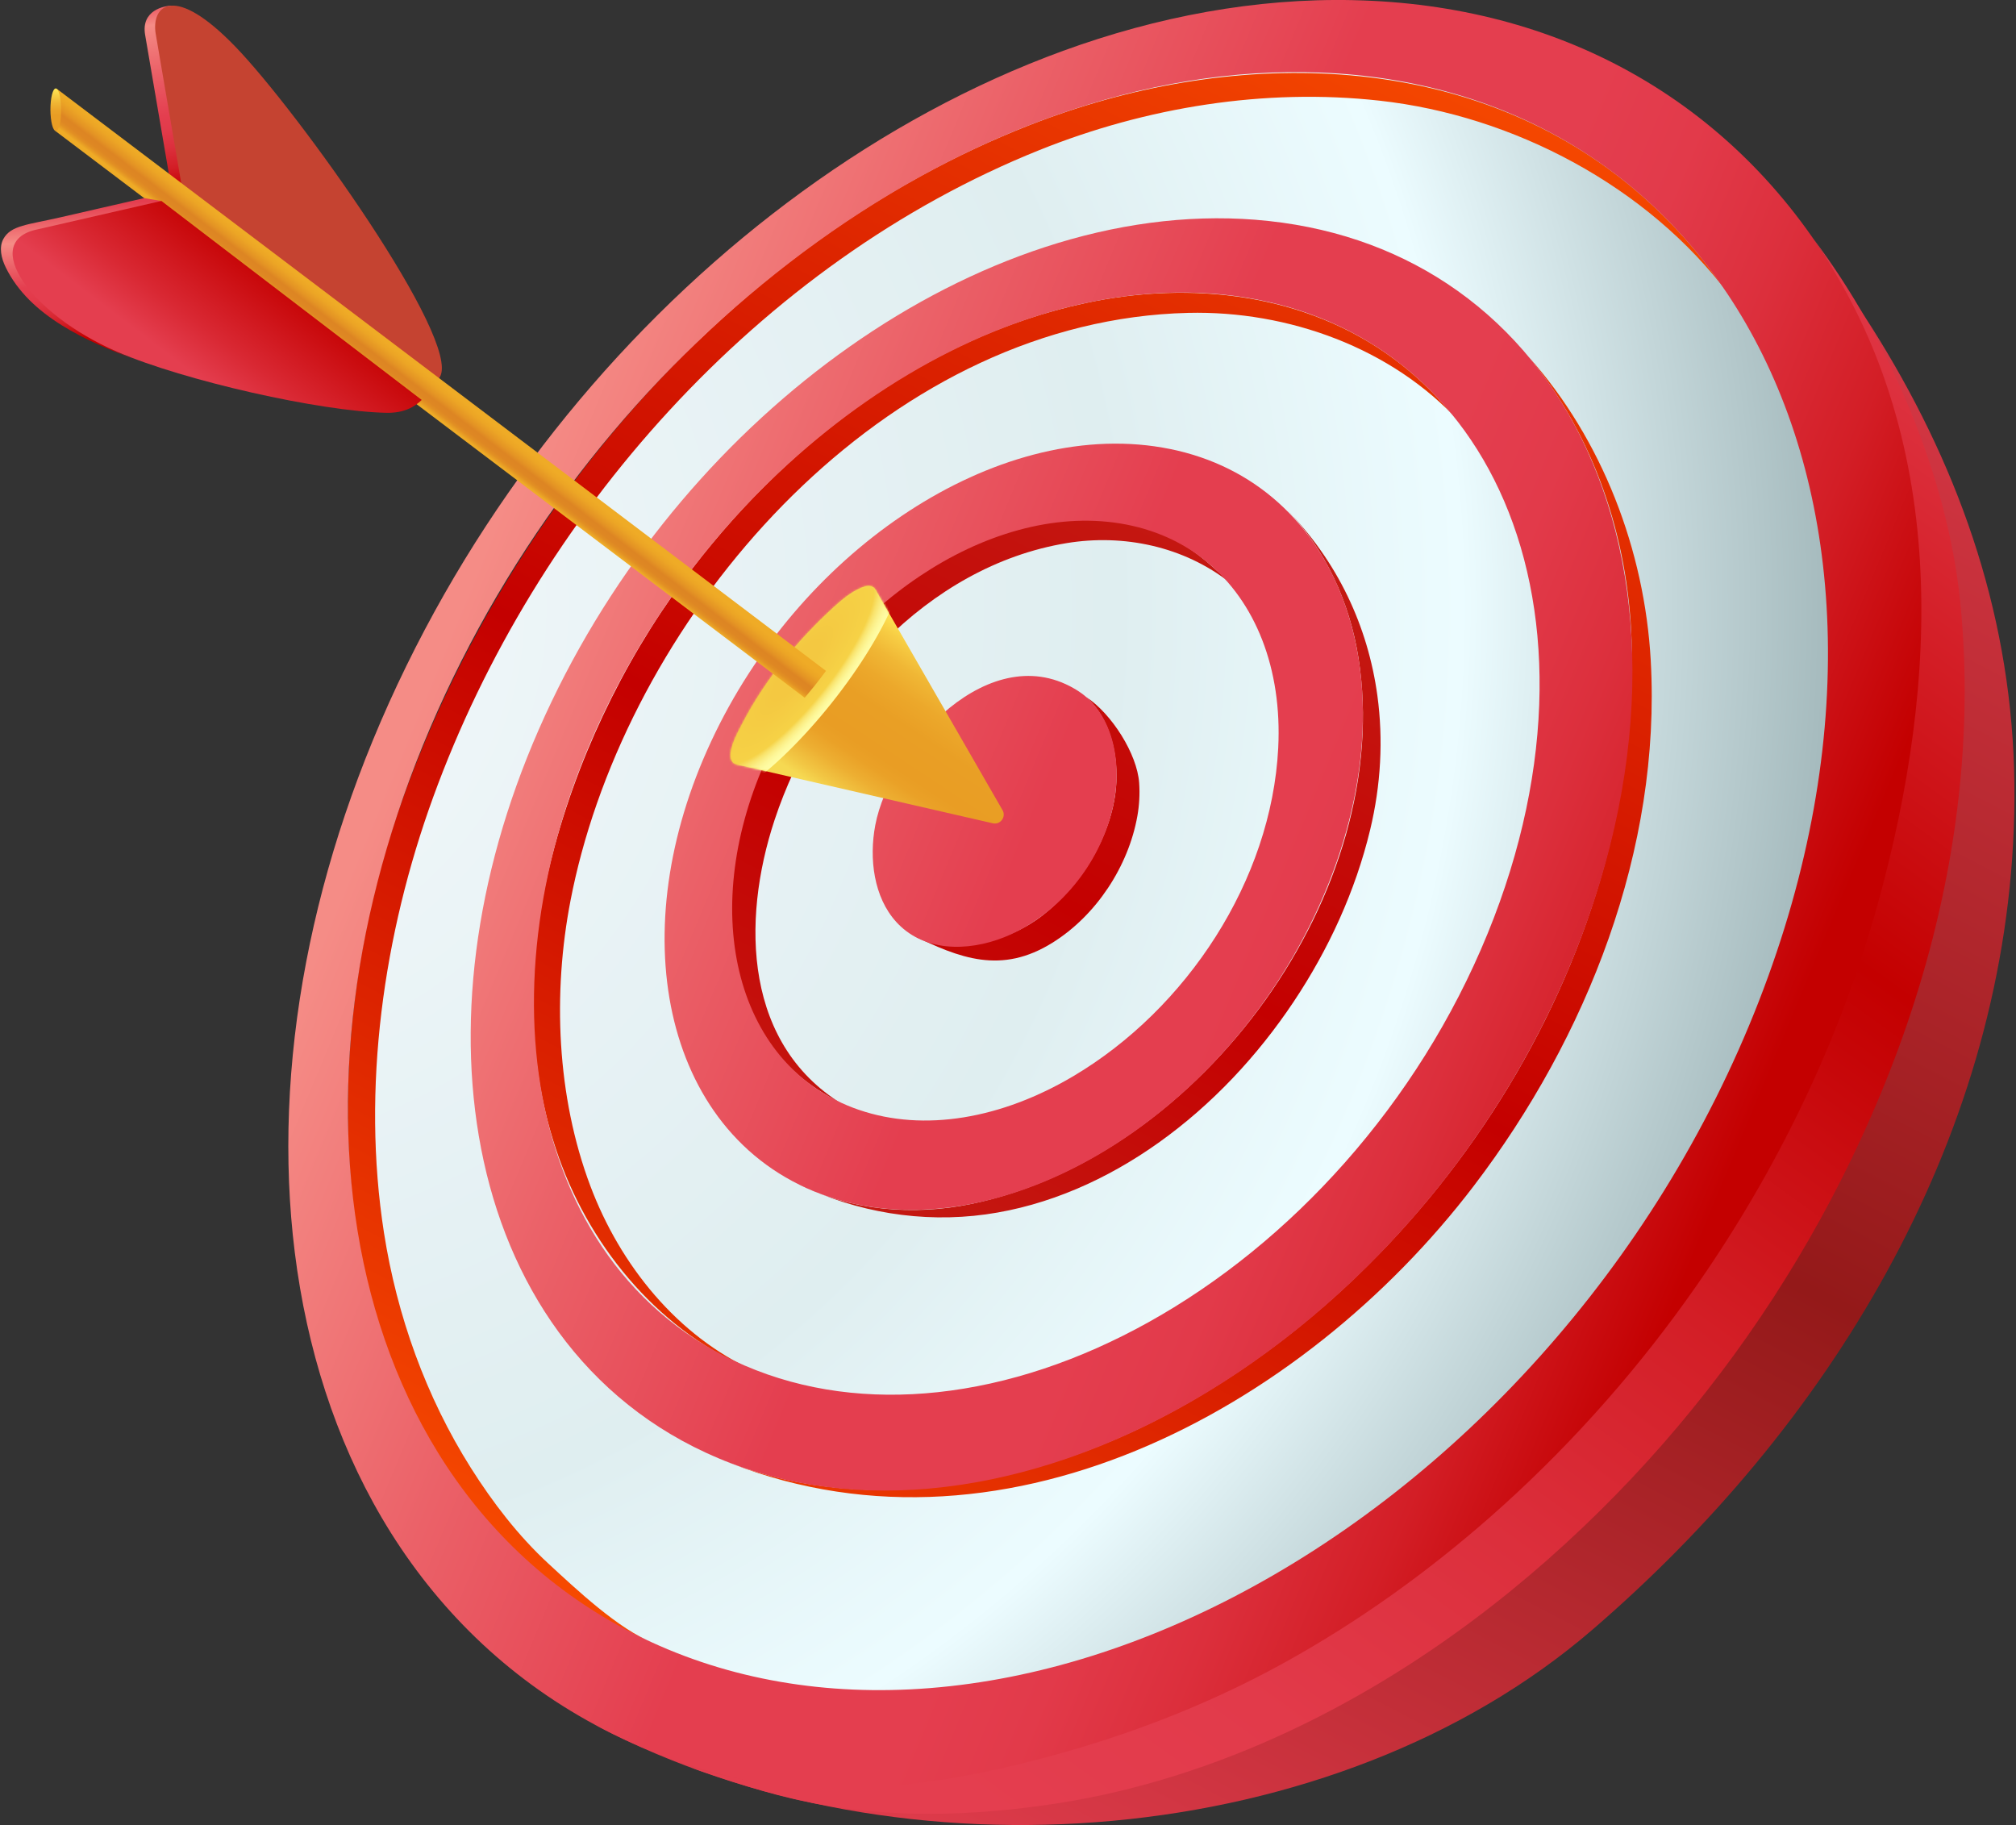
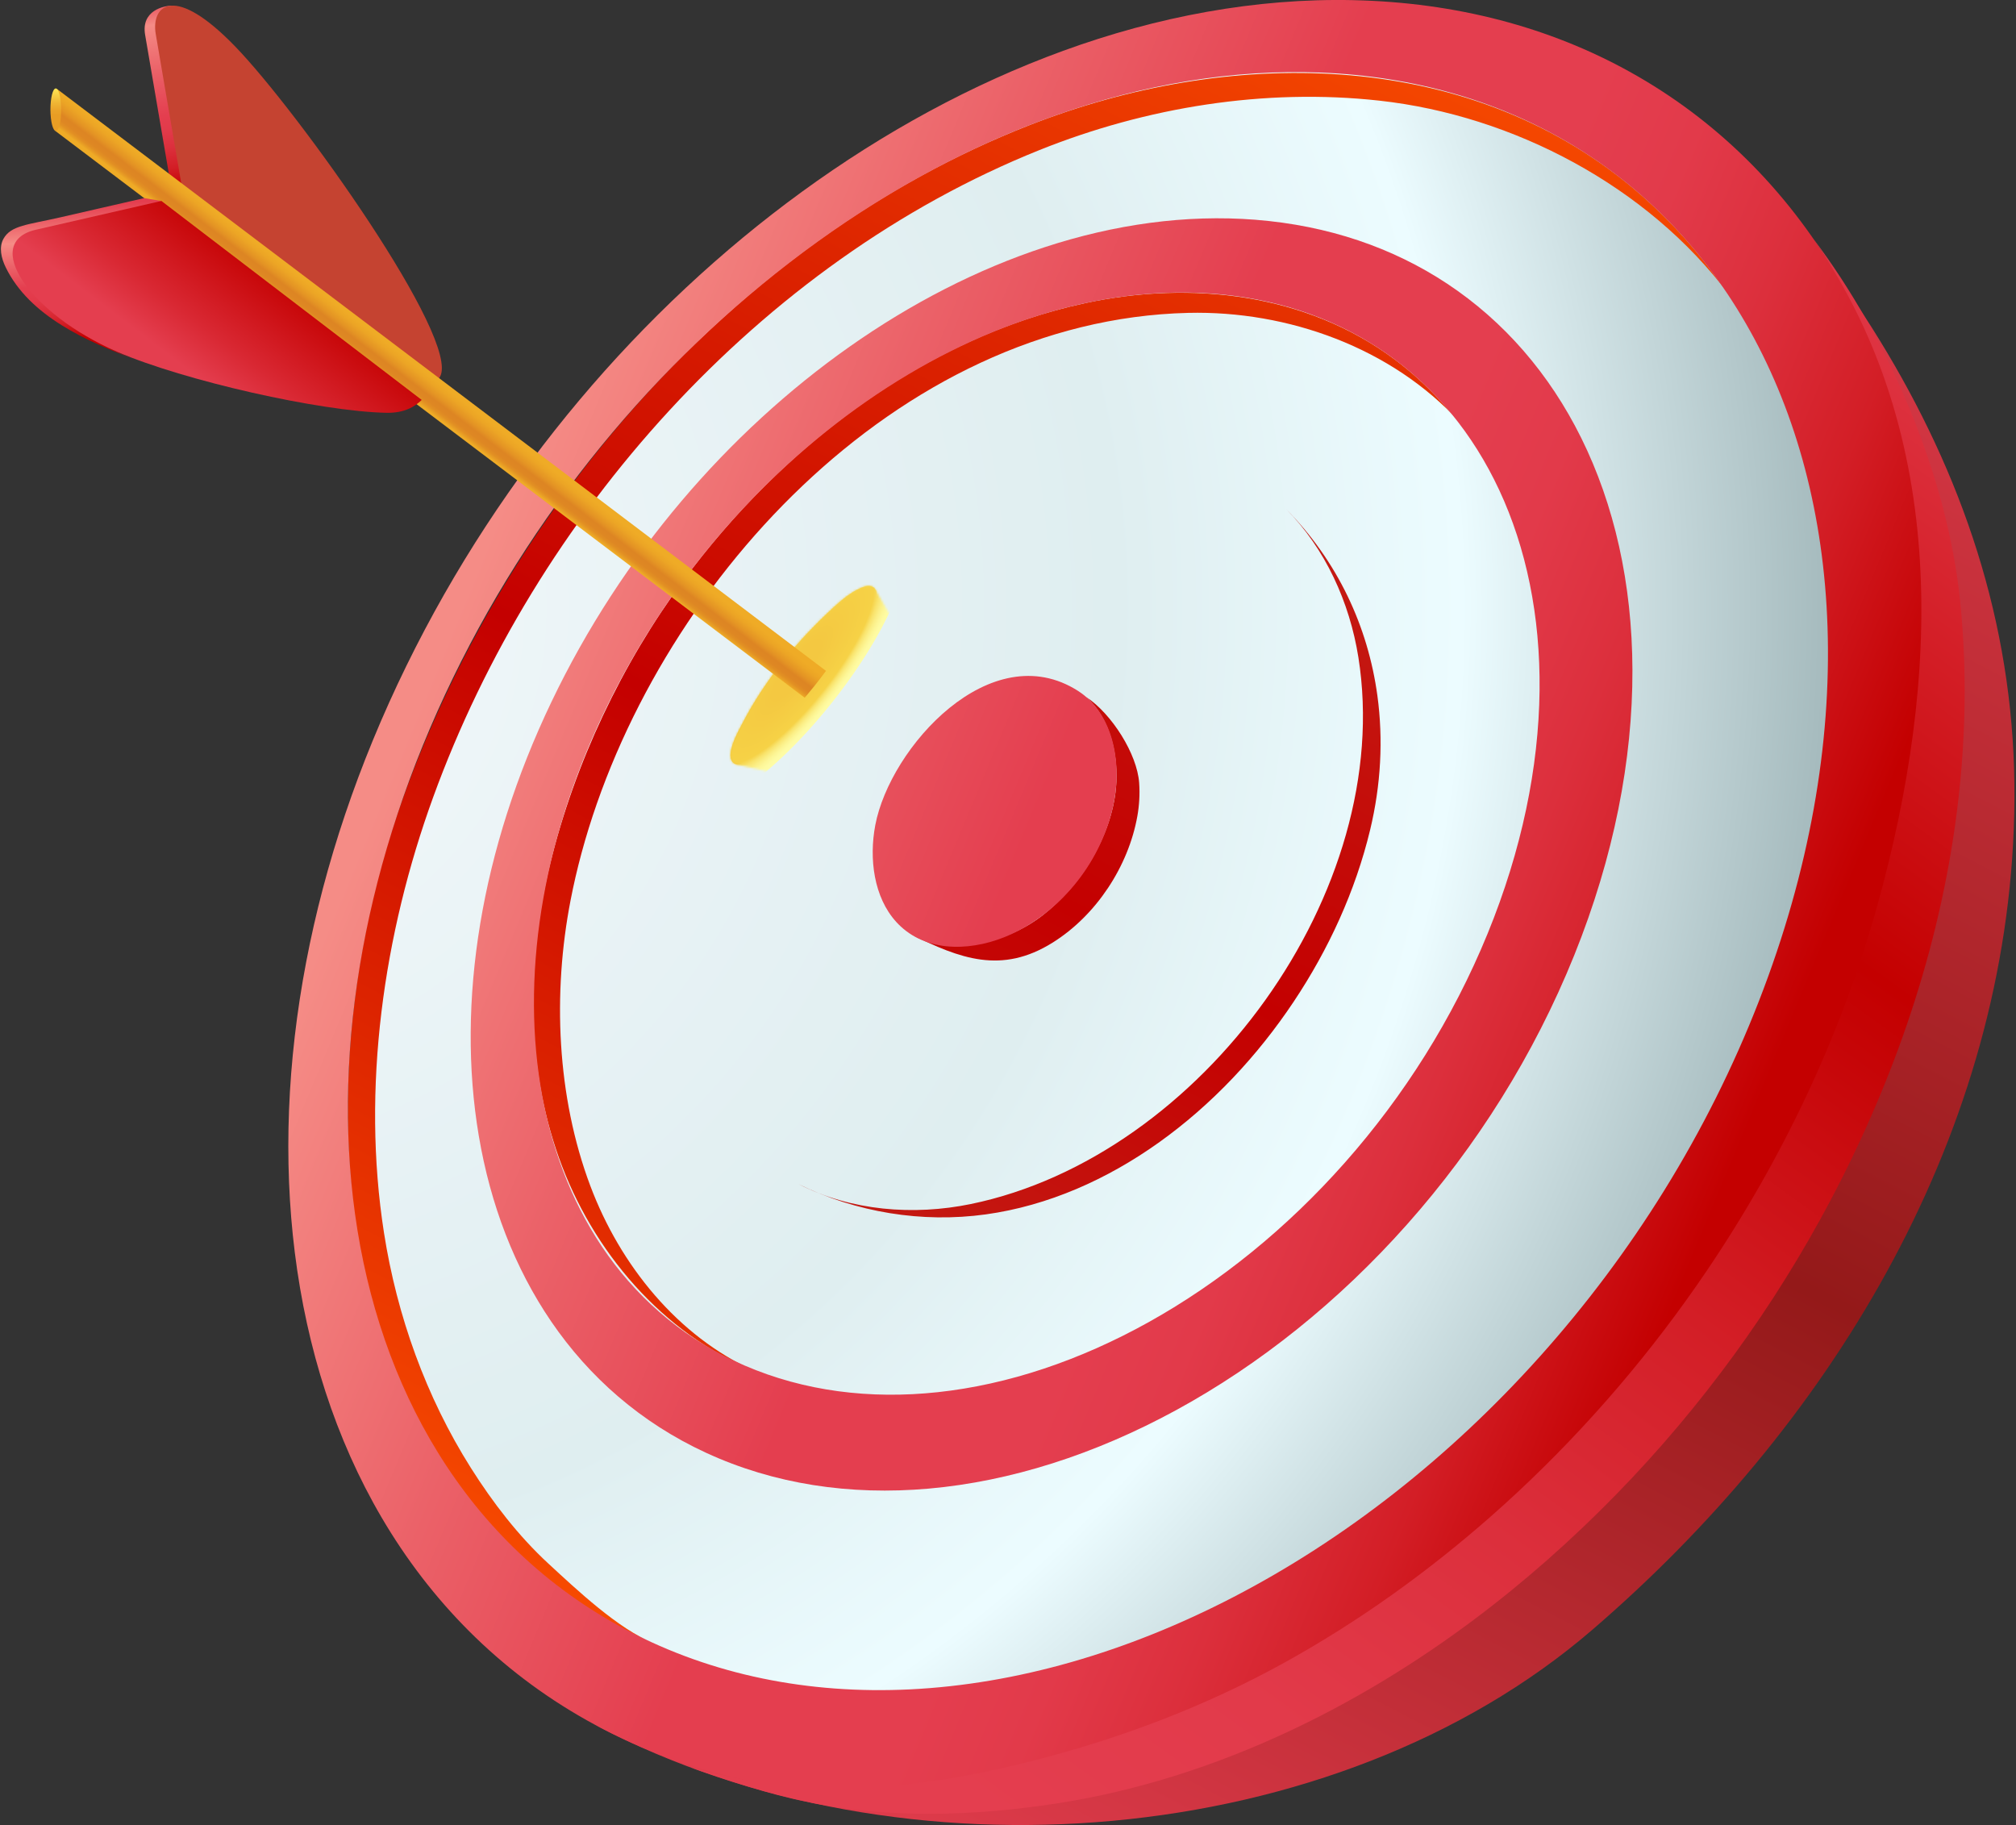
<svg xmlns="http://www.w3.org/2000/svg" width="961" height="870" viewBox="0 0 961 870" fill="none">
  <rect x="0" y="0" width="961" height="870" fill="#333333" stroke="none" />
  <path d="M655.463 15.596C702.329 17.012 744.722 28.771 781.158 49.573C819.489 71.456 851.176 103.321 874.187 143.413C898.322 185.466 912.734 236.248 915.084 293.129C917.526 352.176 906.933 416.889 881.28 483.434C855.151 551.226 816.545 612.78 769.663 664.966C723.105 716.797 669.481 758.153 613.211 786.923C558.507 814.893 502.328 830.445 448.521 832.47C397.031 834.41 348.41 823.936 305.638 800.595C265.114 778.48 233.741 746.901 211.264 709.477C189.856 673.831 176.39 632.675 170.637 588.801C165.111 546.64 166.661 501.562 175.255 455.734C183.617 411.158 198.748 365.286 220.938 319.819C242.848 274.925 269.954 233.866 300.501 197.577C331.189 161.12 365.841 128.872 402.768 102.122C440.44 74.832 481.024 52.863 522.72 37.911C565.875 22.43 610.807 14.251 655.458 15.602L655.463 15.596Z" fill="url(#paint0_radial_732_19986)" />
  <path d="M959.423 352.689C954.334 275.773 926.353 206.836 884.484 144.164C880.972 138.908 867.9 118.992 864.362 113.752C951.936 243.389 913.794 438.74 841.864 565.719C825.566 594.484 807.027 621.99 786.452 647.87C716.385 736.027 619.618 810.183 510.242 841.227C446.42 859.339 362.363 855.196 284.523 822.612C430.075 899.004 636.515 882.183 758.795 777.053C871.017 680.572 954.167 545.96 959.946 394.861C960.319 385.176 960.357 375.479 960.055 365.788C959.92 361.516 959.72 357.248 959.439 352.981C959.433 352.884 959.428 352.781 959.417 352.684L959.423 352.689Z" fill="url(#paint1_linear_732_19986)" />
-   <path d="M578.473 270.555C503.826 202.487 390.734 292.486 362.083 364.487C341.826 415.388 338.396 487.75 392.231 520.922C392.76 521.247 393.295 521.571 393.829 521.884C393.856 521.9 393.889 521.916 393.916 521.933C393.943 521.949 393.975 521.965 394.002 521.987C394.029 522.003 394.062 522.019 394.089 522.035C394.116 522.051 394.148 522.068 394.175 522.089C397.314 523.904 400.447 525.725 403.585 527.534C354.515 499.186 353.262 439.107 369.241 390.81C389.724 328.894 441.538 269.934 508.45 258.882C535.475 254.42 564.38 260.389 586.506 277.885C583.821 275.449 581.147 273.002 578.468 270.56L578.473 270.555Z" fill="url(#paint2_linear_732_19986)" />
  <path d="M543.022 373.167C542.071 359.447 529.998 340.281 517.812 332.265C529.572 342.739 533.348 360.819 531.97 375.582C529.809 398.804 515.165 422.291 496.858 436.411C479.438 449.846 453.903 455.123 434.203 445.335C457.474 456.895 477.358 464.571 501.779 449.305C522.506 436.352 537.88 413.016 542.163 389.005C543.071 383.928 543.395 378.537 543.022 373.162V373.167Z" fill="url(#paint3_linear_732_19986)" />
  <path d="M686.504 191.008C679.903 183.775 672.68 177.212 664.886 171.384C622.719 139.859 567.826 133.625 517.422 144.461C439.815 161.147 372.438 213.523 325.913 276.448C296.5 316.227 274.002 363.665 262.22 411.849C250.968 457.878 250.498 507.31 266.461 551.923C282.423 596.536 315.871 635.753 359.787 653.558C322.969 636.947 295.625 603.073 281.402 565.266C265.386 522.678 263.365 473.505 271.997 429.038C273.44 421.605 275.174 414.124 277.21 406.604C311.506 279.754 427.391 152.477 566.379 149.134C613.931 147.988 663.47 165.766 695.859 201.245L686.509 191.003L686.504 191.008Z" fill="url(#paint4_linear_732_19986)" />
  <path d="M656.591 331.644C652.108 298.623 637.626 267.519 613.058 242.622C631.77 261.583 643.346 287.02 647.527 313.337C665.202 424.625 572.831 551.232 462.802 573.903C435.556 579.515 405.749 577.198 380.625 564.407C408.147 577.906 439.515 583.054 469.911 578.846C499.734 574.719 527.856 562.073 552.267 544.685C577.688 526.578 599.403 503.361 616.699 477.433C633.342 452.482 646.112 424.711 653.134 395.509C658.266 374.172 659.427 352.527 656.591 331.644Z" fill="url(#paint5_linear_732_19986)" />
-   <path d="M786.896 314.914C783.958 262.323 763.852 209.58 728.665 170.044C760.022 207.905 776.055 256.348 777.762 305.024C783.164 458.937 681.832 611.019 549.844 677.574C486.827 709.353 408.706 723.203 341.859 694.833C475.348 751.481 621.11 672.151 702.58 565.206C756.5 494.427 791.92 404.897 786.891 314.909L786.896 314.914Z" fill="url(#paint6_linear_732_19986)" />
  <path d="M598.487 104.753C633.135 107.486 663.946 118.057 689.913 135.262C716.878 153.126 738.583 178.12 753.746 208.742C769.449 240.456 778.048 278.009 778.156 319.43C778.27 361.98 769.427 408.122 750.434 455.28C731.188 503.059 703.698 546.494 670.753 583.588C637.964 620.504 600.319 650.516 560.707 672.118C521.885 693.293 481.695 706.106 442.77 709.553C405.071 712.891 368.939 707.414 336.576 692.483C305.484 678.141 280.868 656.437 262.745 629.893C245.276 604.304 233.775 574.124 228.238 541.417C222.869 509.692 223.069 475.369 228.941 440.139C234.683 405.659 245.913 369.969 262.907 334.474C279.728 299.325 300.844 267.206 324.79 238.917C348.822 210.525 376.015 185.633 404.952 165.269C434.343 144.585 465.868 128.337 498.03 117.809C531.057 107 565.104 102.111 598.498 104.747L598.487 104.753ZM355.083 650.938C383.297 663.076 414.578 667.078 447.048 663.589C480.415 660.002 514.722 648.529 547.77 630.087C581.391 611.327 613.31 585.571 641.14 554.105C669.089 522.51 692.516 485.616 709.116 445.043C725.527 404.924 733.473 365.583 733.889 329.164C734.294 293.572 727.509 261.113 714.626 233.509C702.121 206.722 683.938 184.645 661.094 168.634C638.99 153.142 612.548 143.348 582.617 140.383C553.631 137.514 523.921 141.306 494.984 150.408C466.711 159.3 438.924 173.328 412.969 191.376C387.369 209.174 363.294 231.063 342.038 256.116C320.846 281.088 302.216 309.486 287.458 340.567C272.571 371.925 262.864 403.406 258.072 433.754C253.189 464.674 253.367 494.686 258.477 522.294C263.728 550.648 274.224 576.636 289.894 598.476C306.078 621.023 327.836 639.221 355.088 650.949L355.083 650.938Z" fill="url(#paint7_linear_732_19986)" />
  <path d="M815.902 129.363C804.834 114.551 792.296 101.279 778.446 89.687C697.689 22.105 584.403 22.915 490.59 59.707C349.36 115.091 240.039 243.411 190.407 385.256C141.284 525.638 158.029 717.315 311.499 783.195C294.743 776.492 274.794 757.634 261.479 745.361C247.121 732.132 234.87 716.17 224.471 699.711C203.075 665.841 189.235 627.213 183.05 587.688C172.257 518.718 182.748 445.265 206.505 379.93C255.272 245.826 361.833 125.16 495.506 71.521C546.455 51.075 602.823 41.946 657.532 47.974C721.311 55.002 785.603 88.817 824.318 140.626L815.896 129.358L815.902 129.363Z" fill="url(#paint8_linear_732_19986)" />
  <path d="M645.139 0.077C694.193 1.152 738.703 13.003 777.083 34.33C817.559 56.817 851.163 89.806 875.736 131.518C901.567 175.375 917.2 228.529 920.101 288.235C923.115 350.339 912.311 418.537 885.481 488.744C858.115 560.339 817.424 625.333 767.884 680.356C718.706 734.979 662.03 778.415 602.595 808.427C544.898 837.559 485.732 853.472 429.186 855.071C375.196 856.595 324.343 845.04 279.757 820.003C237.623 796.343 205.137 762.879 181.974 723.435C159.961 685.941 146.235 642.808 140.52 596.958C135.038 552.966 136.874 506.03 145.982 458.38C154.83 412.082 170.652 364.492 193.739 317.34C216.523 270.803 244.645 228.248 276.294 190.603C308.095 152.78 344 119.278 382.261 91.426C421.327 62.986 463.45 40.001 506.772 24.228C551.672 7.882 598.505 -0.95 645.15 0.071L645.139 0.077ZM298.901 777.021C339.447 798.385 385.362 807.622 433.821 805.251C484.328 802.777 536.936 787.727 588.064 761.199C640.564 733.958 690.568 695.108 734.009 646.627C777.731 597.833 813.848 540.374 838.48 477.103C862.69 414.923 872.975 354.374 871.166 298.995C869.421 245.523 856.414 197.615 834.255 157.771C813.07 119.678 783.662 89.222 747.886 68.118C713.785 48.001 673.947 36.398 629.739 34.61C587.513 32.903 544.903 40.315 503.899 54.754C464.212 68.728 425.524 89.46 389.586 115.34C354.323 140.734 321.221 171.432 291.922 206.203C262.752 240.824 236.899 280.013 216.064 322.877C194.976 366.269 180.683 410.007 172.904 452.46C164.92 496.053 163.705 538.835 169.252 578.759C175.016 620.218 188.132 658.976 208.767 692.391C230.374 727.384 260.354 756.721 298.89 777.026L298.901 777.021Z" fill="url(#paint9_linear_732_19986)" />
  <path d="M934.369 286.452C928.287 227.33 900.797 161.893 864.357 113.757C929.362 207.684 924.711 324.216 895.039 431.096C877.769 493.292 849.675 552.426 813.504 605.838C787.473 644.278 757.142 679.8 723.192 711.465C719.022 715.349 714.792 719.173 710.514 722.938C680.199 749.585 647.183 773.24 611.828 792.74C574.486 813.332 534.583 828.441 493.313 839.028C454.404 849.011 413.885 855.293 373.696 850.939C362.25 849.697 354.288 848.395 342.938 845.845C340.178 845.224 332.135 843.42 329.461 842.593C346.79 848.589 366.047 855.142 384.165 858.739C423.009 867.063 464.824 865.653 503.971 859.587C542.307 853.645 579.558 841.589 614.643 825.135C669.714 799.303 719.389 762.901 762.587 720.221C804.094 679.216 839.643 632.183 867.771 581.066C898.636 524.968 921.081 463.658 930.934 400.284C936.778 362.693 938.264 324.324 934.364 286.452H934.369Z" fill="url(#paint10_linear_732_19986)" />
  <path d="M427.21 439.426C428.636 440.992 430.208 442.445 431.932 443.752C446.873 455.102 468.599 452.444 485.231 443.752C509.004 431.328 526.49 407.517 531.222 381.113C534.63 362.094 530.152 339.725 513.871 329.316C472.385 302.798 424.283 356.108 417.233 393.321C414.203 409.321 416.526 427.66 427.21 439.426Z" fill="url(#paint11_linear_732_19986)" />
-   <path d="M550.362 212.751C571.029 215.662 589.028 223.36 603.834 234.941C618.986 246.793 630.778 262.696 638.616 281.634C646.616 300.967 650.463 323.39 649.533 347.709C648.588 372.406 642.733 398.896 631.405 425.792C619.996 452.892 604.239 477.557 585.609 498.781C567.032 519.945 545.771 537.49 523.337 550.551C501.163 563.467 478.01 571.899 455.318 575.162C433.041 578.365 411.342 576.566 391.517 569.209C372.157 562.025 356.443 550.227 344.527 535.205C332.875 520.512 324.827 502.702 320.516 483.007C316.286 463.68 315.633 442.456 318.717 420.411C321.758 398.664 328.451 375.987 339.023 353.337C349.524 330.828 362.958 310.274 378.321 292.259C393.721 274.201 411.19 258.547 429.746 245.972C448.484 233.272 468.471 223.619 488.69 217.801C509.249 211.886 530.17 209.898 550.373 212.745L550.362 212.751ZM409.424 529.009C425.014 534.357 441.97 535.394 459.288 532.607C476.855 529.776 494.707 523.018 511.766 512.89C565.59 480.933 606.103 419.72 609.312 356.546C610.268 337.678 607.578 320.192 601.674 305.018C595.861 290.083 586.959 277.426 575.389 267.881C564.023 258.504 550.092 252.13 533.989 249.51C518.173 246.933 501.692 248.219 485.438 252.675C468.709 257.256 452.93 264.943 438.534 274.569C423.701 284.486 409.732 296.91 397.427 311.301C385.143 325.664 374.437 342.08 366.123 360.068C357.767 378.142 352.559 396.206 350.312 413.481C348.038 430.945 348.773 447.69 352.36 462.864C356.006 478.265 362.607 492.088 372.022 503.383C381.61 514.878 394.132 523.775 409.429 529.02L409.424 529.009Z" fill="url(#paint12_linear_732_19986)" />
  <path d="M79.76 16.217C79.004 10.178 76.562 5.235 82.212 2.68C78.129 2.68 67.184 4.955 69.178 16.617L81.937 91.237L92.476 90.843C88.511 67.669 84.551 44.496 80.586 21.322C80.327 19.804 79.987 18.049 79.76 16.217Z" fill="url(#paint13_linear_732_19986)" />
  <path d="M81.608 2.702C87.696 2.254 97.625 7.164 112.161 22.203C141.903 52.928 220.04 162.06 209.69 179.686C209.355 180.221 208.972 180.729 208.507 181.21L86.999 90.843L74.24 16.223C73.09 9.487 75.256 3.172 81.614 2.708L81.608 2.702Z" fill="#C54331" />
-   <path d="M477.878 386.137L417.345 281.073L351.055 364.373L473.243 392.425C476.873 393.262 479.752 389.357 477.878 386.137Z" fill="url(#paint14_linear_732_19986)" />
  <path d="M353.716 345.094C351.89 348.638 345.246 360.23 349.729 363.747C350.14 364.065 350.588 364.271 351.063 364.384C352.797 364.784 354.861 363.936 356.508 362.985C365.524 357.794 373.151 350.507 380.19 342.847C391.609 330.423 401.738 316.811 410.364 302.307C413.443 297.137 416.366 291.752 417.619 285.864C417.954 284.276 418.083 282.434 417.354 281.072C417.154 280.7 416.89 280.365 416.555 280.084C414.988 278.777 412.628 279.274 410.742 280.057C405.648 282.174 401.37 285.788 397.346 289.472C380.093 305.256 364.46 324.233 353.721 345.094H353.716Z" fill="url(#paint15_linear_732_19986)" />
  <path d="M409.048 293.912C408.232 297.964 404.424 303.522 403.359 305.326C397.882 314.607 391.524 323.169 384.572 331.417C381.012 335.636 377.55 340.076 373.498 343.83C369.652 347.39 365.741 351.236 360.896 353.413C359.103 354.218 357.914 354.18 357.347 353.375C356.78 352.57 356.818 351.02 357.509 348.768C359.778 341.427 364.305 334.923 368.626 328.657C374.228 320.538 380.407 312.857 387.073 305.586C391.967 300.243 397.407 294.296 403.835 290.779C405.79 289.721 407.216 289.445 408.005 289.958C409.193 290.731 409.393 292.189 409.042 293.918L409.048 293.912Z" fill="url(#paint16_radial_732_19986)" />
  <mask id="mask0_732_19986" style="mask-type:luminance" maskUnits="userSpaceOnUse" x="348" y="279" width="131" height="114">
    <path d="M477.881 386.137L417.349 281.072C417.149 280.7 416.884 280.365 416.549 280.084C414.983 278.777 412.622 279.274 410.737 280.057C405.643 282.174 401.365 285.788 397.341 289.472C380.087 305.256 364.454 324.233 353.716 345.094C351.89 348.638 345.246 360.23 349.729 363.747C350.14 364.065 350.588 364.271 351.063 364.384L473.252 392.436C476.882 393.273 479.761 389.367 477.887 386.148L477.881 386.137Z" fill="white" />
  </mask>
  <g mask="url(#mask0_732_19986)">
    <path d="M396.598 334.877C424.12 300.24 438.186 265.611 428.017 257.53C417.847 249.449 387.292 270.977 359.77 305.614C332.248 340.251 318.182 374.88 328.352 382.961C338.521 391.042 369.077 369.514 396.598 334.877Z" fill="url(#paint17_radial_732_19986)" />
  </g>
  <path d="M393.728 319.771C393.437 320.192 393.123 320.592 392.815 321.013C391.335 323.006 389.801 325.016 388.229 326.971C387.025 328.489 385.798 329.969 384.572 331.412C384.243 331.811 383.913 332.2 383.568 332.584C373.736 325.14 363.9 317.702 354.068 310.264C343.529 302.291 332.985 294.318 322.446 286.345C308.067 275.471 293.693 264.597 279.313 253.723C262.589 241.072 245.86 228.421 229.136 215.77C211.548 202.466 193.959 189.161 176.366 175.856C159.399 163.022 142.432 150.192 125.465 137.358C110.61 126.122 95.749 114.886 80.895 103.645C69.632 95.127 58.375 86.614 47.112 78.095C40.932 73.422 34.753 68.75 28.573 64.077C27.849 63.526 27.12 62.981 26.391 62.43L27.05 42.319C30.253 44.744 33.456 47.17 36.665 49.595C45.373 56.185 54.08 62.775 62.793 69.366C75.655 79.1 88.522 88.834 101.384 98.568C117.054 110.425 132.725 122.281 148.39 134.138C165.514 147.097 182.643 160.056 199.766 173.015C216.998 186.055 234.235 199.095 251.467 212.135C267.456 224.235 283.451 236.335 299.44 248.44C312.842 258.579 326.244 268.718 339.646 278.863C349.104 286.02 358.568 293.183 368.027 300.341C376.588 306.817 385.156 313.294 393.723 319.771H393.728Z" fill="url(#paint18_linear_732_19986)" />
  <path d="M29.119 54.197C28.865 59.696 27.537 63.305 26.143 62.251C24.755 61.198 23.831 55.888 24.079 50.389C24.333 44.89 25.662 41.282 27.056 42.335C28.444 43.388 29.368 48.698 29.119 54.197Z" fill="url(#paint19_linear_732_19986)" />
  <path d="M1.648 113.822C-0.626 117.949 0.638 123.13 2.696 127.37C14.104 150.846 41.567 162.741 64.573 171.454C61.597 170.325 58.545 169.061 55.536 167.575C39.12 159.494 18.696 143.181 12.079 131.724C9.594 127.424 8.195 121.898 10.502 117.496C13.613 111.559 21.381 110.808 27.285 109.452C34.248 107.859 41.211 106.26 48.174 104.666C55.542 102.976 62.91 101.29 70.278 99.599C72.217 99.156 74.961 96.234 76.949 95.78L68.706 94.435L28.581 103.635C13.197 107.162 5.192 107.4 1.653 113.822H1.648Z" fill="url(#paint20_linear_732_19986)" />
  <path d="M76.946 95.78L201.025 190.63C197.714 193.888 192.712 196.934 184.188 196.761C152.706 196.124 87.706 181.463 55.938 167.721C13.94 149.55 -9.05 115.497 17.089 109.501L76.946 95.78Z" fill="url(#paint21_linear_732_19986)" />
  <defs>
    <radialGradient id="paint0_radial_732_19986" cx="0" cy="0" r="1" gradientUnits="userSpaceOnUse" gradientTransform="translate(83.484 289.575) scale(786.376 786.376)">
      <stop offset="0.04" stop-color="#F3F8FB" />
      <stop offset="0.57" stop-color="#DFEEF0" />
      <stop offset="0.78" stop-color="#ECFCFF" />
      <stop offset="1" stop-color="#A6BBBE" />
    </radialGradient>
    <linearGradient id="paint1_linear_732_19986" x1="928.67" y1="63.802" x2="477.535" y2="935.774" gradientUnits="userSpaceOnUse">
      <stop stop-color="#E43E4F" />
      <stop offset="0.53" stop-color="#941919" />
      <stop offset="1" stop-color="#E43E4F" />
    </linearGradient>
    <linearGradient id="paint2_linear_732_19986" x1="674.998" y1="-67.445" x2="223.857" y2="804.527" gradientUnits="userSpaceOnUse">
      <stop stop-color="#C54331" />
      <stop offset="0.53" stop-color="#C40000" />
      <stop offset="1" stop-color="#C54331" />
    </linearGradient>
    <linearGradient id="paint3_linear_732_19986" x1="727.142" y1="-40.469" x2="276.001" y2="831.509" gradientUnits="userSpaceOnUse">
      <stop stop-color="#C54331" />
      <stop offset="0.53" stop-color="#C40000" />
      <stop offset="1" stop-color="#C54331" />
    </linearGradient>
    <linearGradient id="paint4_linear_732_19986" x1="668.429" y1="-70.843" x2="217.288" y2="801.129" gradientUnits="userSpaceOnUse">
      <stop stop-color="#FE5500" />
      <stop offset="0.53" stop-color="#C40000" />
      <stop offset="1" stop-color="#FE5500" />
    </linearGradient>
    <linearGradient id="paint5_linear_732_19986" x1="776.765" y1="-14.757" x2="325.678" y2="857.129" gradientUnits="userSpaceOnUse">
      <stop stop-color="#C54331" />
      <stop offset="0.53" stop-color="#C40000" />
      <stop offset="1" stop-color="#C54331" />
    </linearGradient>
    <linearGradient id="paint6_linear_732_19986" x1="842.151" y1="19.037" x2="391.016" y2="891.01" gradientUnits="userSpaceOnUse">
      <stop stop-color="#FE5500" />
      <stop offset="0.53" stop-color="#C40000" />
      <stop offset="1" stop-color="#FE5500" />
    </linearGradient>
    <linearGradient id="paint7_linear_732_19986" x1="219.228" y1="289.499" x2="830.278" y2="544.523" gradientUnits="userSpaceOnUse">
      <stop stop-color="#F58C86" />
      <stop offset="0.23" stop-color="#EB6168" />
      <stop offset="0.44" stop-color="#E43E4F" />
      <stop offset="0.61" stop-color="#E43E4F" />
      <stop offset="0.69" stop-color="#E23A4A" />
      <stop offset="0.78" stop-color="#DC2F3C" />
      <stop offset="0.88" stop-color="#D31E26" />
      <stop offset="0.98" stop-color="#C60507" />
      <stop offset="1" stop-color="#C40000" />
    </linearGradient>
    <linearGradient id="paint8_linear_732_19986" x1="675.104" y1="-67.392" x2="223.969" y2="804.586" gradientUnits="userSpaceOnUse">
      <stop stop-color="#FE5500" />
      <stop offset="0.53" stop-color="#C40000" />
      <stop offset="1" stop-color="#FE5500" />
    </linearGradient>
    <linearGradient id="paint9_linear_732_19986" x1="216.129" y1="296.927" x2="827.185" y2="551.956" gradientUnits="userSpaceOnUse">
      <stop stop-color="#F58C86" />
      <stop offset="0.23" stop-color="#EB6168" />
      <stop offset="0.44" stop-color="#E43E4F" />
      <stop offset="0.61" stop-color="#E43E4F" />
      <stop offset="0.69" stop-color="#E23A4A" />
      <stop offset="0.78" stop-color="#DC2F3C" />
      <stop offset="0.88" stop-color="#D31E26" />
      <stop offset="0.98" stop-color="#C60507" />
      <stop offset="1" stop-color="#C40000" />
    </linearGradient>
    <linearGradient id="paint10_linear_732_19986" x1="991.947" y1="171.303" x2="482.704" y2="876.144" gradientUnits="userSpaceOnUse">
      <stop stop-color="#E43E4F" />
      <stop offset="0.34" stop-color="#C40000" />
      <stop offset="0.38" stop-color="#C60507" />
      <stop offset="0.55" stop-color="#D31E26" />
      <stop offset="0.71" stop-color="#DC2F3C" />
      <stop offset="0.86" stop-color="#E23A4A" />
      <stop offset="1" stop-color="#E43E4F" />
    </linearGradient>
    <linearGradient id="paint11_linear_732_19986" x1="222.294" y1="282.158" x2="833.349" y2="537.182" gradientUnits="userSpaceOnUse">
      <stop stop-color="#F58C86" />
      <stop offset="0.23" stop-color="#EB6168" />
      <stop offset="0.44" stop-color="#E43E4F" />
      <stop offset="0.61" stop-color="#E43E4F" />
      <stop offset="0.69" stop-color="#E23A4A" />
      <stop offset="0.78" stop-color="#DC2F3C" />
      <stop offset="0.88" stop-color="#D31E26" />
      <stop offset="0.98" stop-color="#C60507" />
      <stop offset="1" stop-color="#C40000" />
    </linearGradient>
    <linearGradient id="paint12_linear_732_19986" x1="221.237" y1="284.697" x2="832.292" y2="539.726" gradientUnits="userSpaceOnUse">
      <stop stop-color="#F58C86" />
      <stop offset="0.23" stop-color="#EB6168" />
      <stop offset="0.44" stop-color="#E43E4F" />
      <stop offset="0.61" stop-color="#E43E4F" />
      <stop offset="0.69" stop-color="#E23A4A" />
      <stop offset="0.78" stop-color="#DC2F3C" />
      <stop offset="0.88" stop-color="#D31E26" />
      <stop offset="0.98" stop-color="#C60507" />
      <stop offset="1" stop-color="#C40000" />
    </linearGradient>
    <linearGradient id="paint13_linear_732_19986" x1="73.802" y1="-1.468" x2="89.364" y2="89.854" gradientUnits="userSpaceOnUse">
      <stop stop-color="#E43E4F" />
      <stop offset="0.14" stop-color="#F58C86" />
      <stop offset="0.38" stop-color="#EB6168" />
      <stop offset="0.61" stop-color="#E43E4F" />
      <stop offset="0.69" stop-color="#E23A4A" />
      <stop offset="0.78" stop-color="#DC2F3C" />
      <stop offset="0.88" stop-color="#D31E26" />
      <stop offset="0.98" stop-color="#C60507" />
      <stop offset="1" stop-color="#C40000" />
    </linearGradient>
    <linearGradient id="paint14_linear_732_19986" x1="407.865" y1="387.369" x2="457.248" y2="312.878" gradientUnits="userSpaceOnUse">
      <stop stop-color="#F6D952" />
      <stop offset="0.06" stop-color="#F2C744" />
      <stop offset="0.16" stop-color="#EDAF32" />
      <stop offset="0.25" stop-color="#EAA127" />
      <stop offset="0.32" stop-color="#E99D24" />
      <stop offset="0.53" stop-color="#E99F25" />
      <stop offset="0.67" stop-color="#ECA82B" />
      <stop offset="0.79" stop-color="#F0B735" />
      <stop offset="0.9" stop-color="#F7CD44" />
      <stop offset="1" stop-color="#FFE856" />
    </linearGradient>
    <linearGradient id="paint15_linear_732_19986" x1="401.275" y1="283.396" x2="364.691" y2="358.07" gradientUnits="userSpaceOnUse">
      <stop stop-color="#F6D952" />
      <stop offset="0.51" stop-color="#F4CC45" />
      <stop offset="1" stop-color="#F4C841" />
    </linearGradient>
    <radialGradient id="paint16_radial_732_19986" cx="0" cy="0" r="1" gradientUnits="userSpaceOnUse" gradientTransform="translate(375.335 328.398) scale(44.635 44.635)">
      <stop stop-color="#EFAB26" />
      <stop offset="0.52" stop-color="#DF8B26" />
      <stop offset="0.6" stop-color="#D9831D" />
      <stop offset="0.84" stop-color="#C96E07" />
      <stop offset="1" stop-color="#C46700" />
    </radialGradient>
    <radialGradient id="paint17_radial_732_19986" cx="0" cy="0" r="1" gradientUnits="userSpaceOnUse" gradientTransform="translate(379.629 319.398) rotate(-51.53) scale(80.344 23.257)">
      <stop offset="0.21" stop-color="#F4C841" />
      <stop offset="0.69" stop-color="#F6D246" />
      <stop offset="0.7" stop-color="#F6D44C" />
      <stop offset="0.75" stop-color="#F9E36C" />
      <stop offset="0.81" stop-color="#FBEE85" />
      <stop offset="0.87" stop-color="#FDF697" />
      <stop offset="0.93" stop-color="#FEFBA2" />
      <stop offset="1" stop-color="#FFFDA6" />
    </radialGradient>
    <linearGradient id="paint18_linear_732_19986" x1="210.262" y1="181.258" x2="194.581" y2="201.785" gradientUnits="userSpaceOnUse">
      <stop offset="0.06" stop-color="#EFAB26" />
      <stop offset="0.15" stop-color="#ECA525" />
      <stop offset="0.28" stop-color="#E49424" />
      <stop offset="0.36" stop-color="#DD8523" />
      <stop offset="0.45" stop-color="#DE8723" />
      <stop offset="0.51" stop-color="#E29023" />
      <stop offset="0.56" stop-color="#E9A025" />
      <stop offset="0.59" stop-color="#EFAB26" />
    </linearGradient>
    <linearGradient id="paint19_linear_732_19986" x1="26.759" y1="35.372" x2="26.5" y2="62.921" gradientUnits="userSpaceOnUse">
      <stop stop-color="#F6D952" />
      <stop offset="0.12" stop-color="#FCE354" />
      <stop offset="0.25" stop-color="#FFE856" />
      <stop offset="0.29" stop-color="#FCDE4F" />
      <stop offset="0.47" stop-color="#F1BA37" />
      <stop offset="0.62" stop-color="#EBA429" />
      <stop offset="0.71" stop-color="#E99D24" />
    </linearGradient>
    <linearGradient id="paint20_linear_732_19986" x1="37.77" y1="90.595" x2="42.107" y2="169.931" gradientUnits="userSpaceOnUse">
      <stop offset="0.09" stop-color="#E43E4F" />
      <stop offset="0.3" stop-color="#F58C86" />
      <stop offset="0.44" stop-color="#EB6168" />
      <stop offset="0.57" stop-color="#E43E4F" />
      <stop offset="0.64" stop-color="#E23A4A" />
      <stop offset="0.71" stop-color="#DC2F3C" />
      <stop offset="0.79" stop-color="#D31E26" />
      <stop offset="0.87" stop-color="#C60507" />
      <stop offset="0.88" stop-color="#C40000" />
    </linearGradient>
    <linearGradient id="paint21_linear_732_19986" x1="157.605" y1="82.751" x2="83.952" y2="179.67" gradientUnits="userSpaceOnUse">
      <stop stop-color="#E43E4F" />
      <stop offset="0.09" stop-color="#DC303D" />
      <stop offset="0.42" stop-color="#C40000" />
      <stop offset="0.78" stop-color="#D92833" />
      <stop offset="0.95" stop-color="#E43E4F" />
    </linearGradient>
  </defs>
</svg>